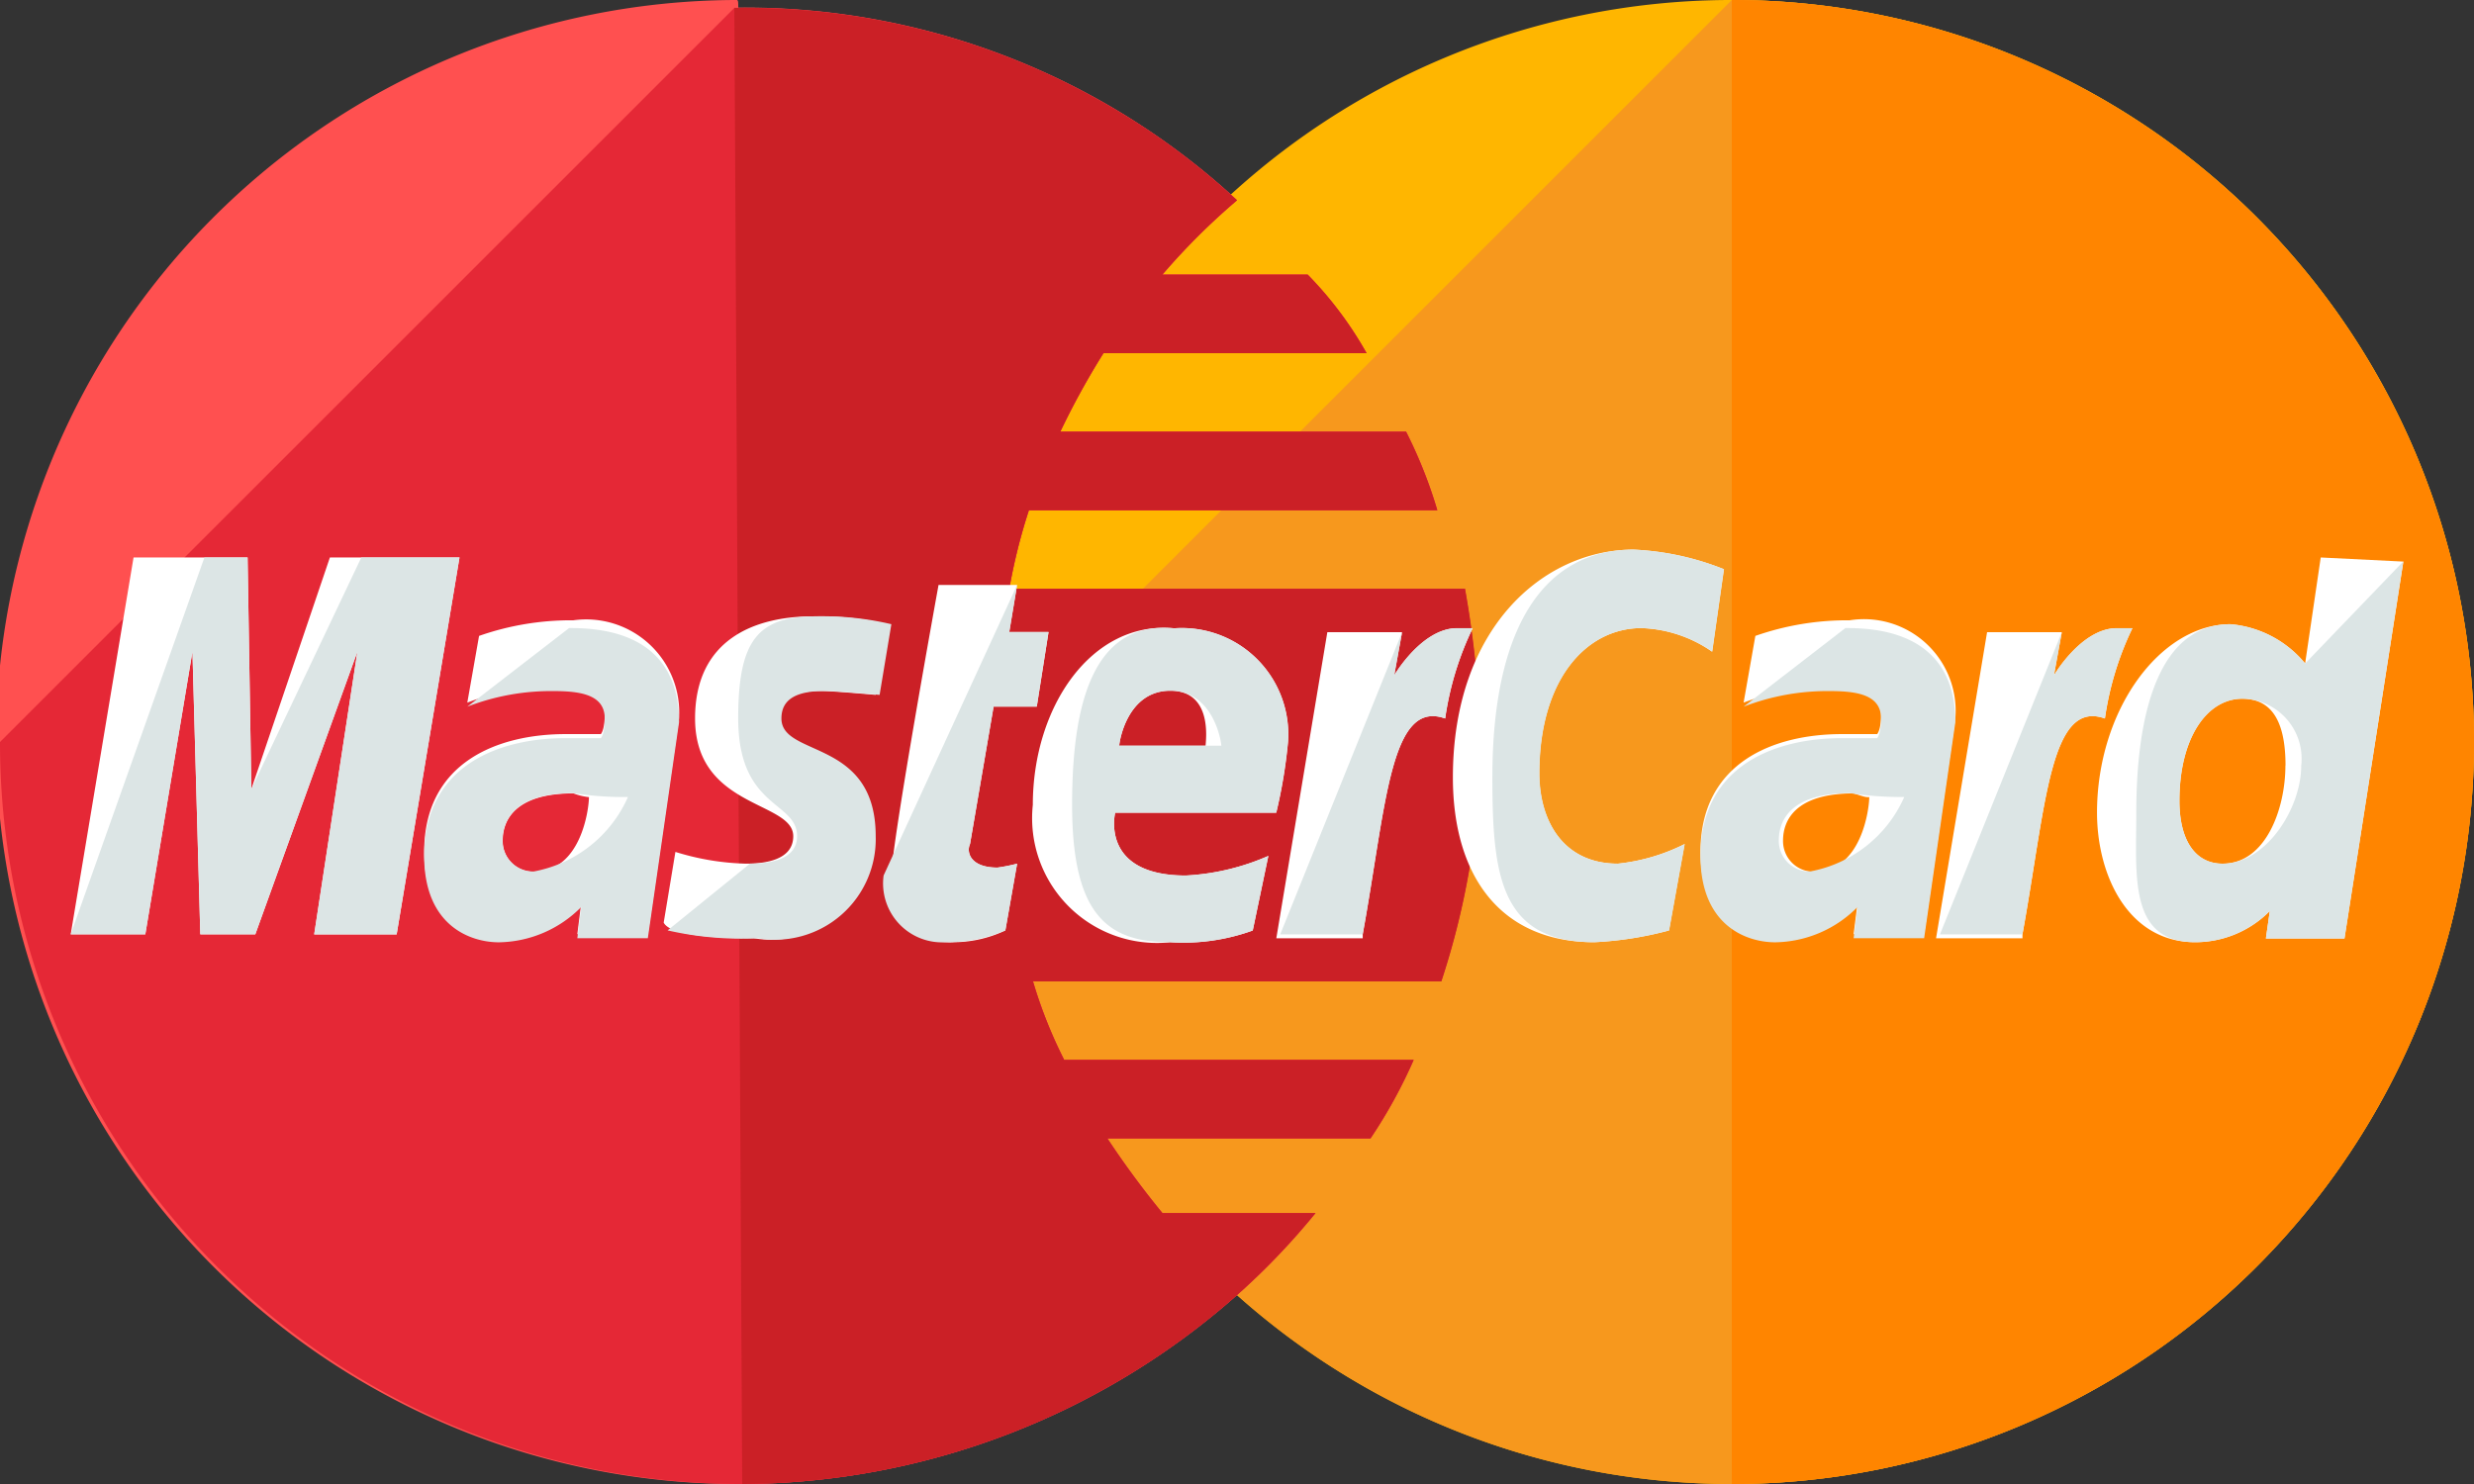
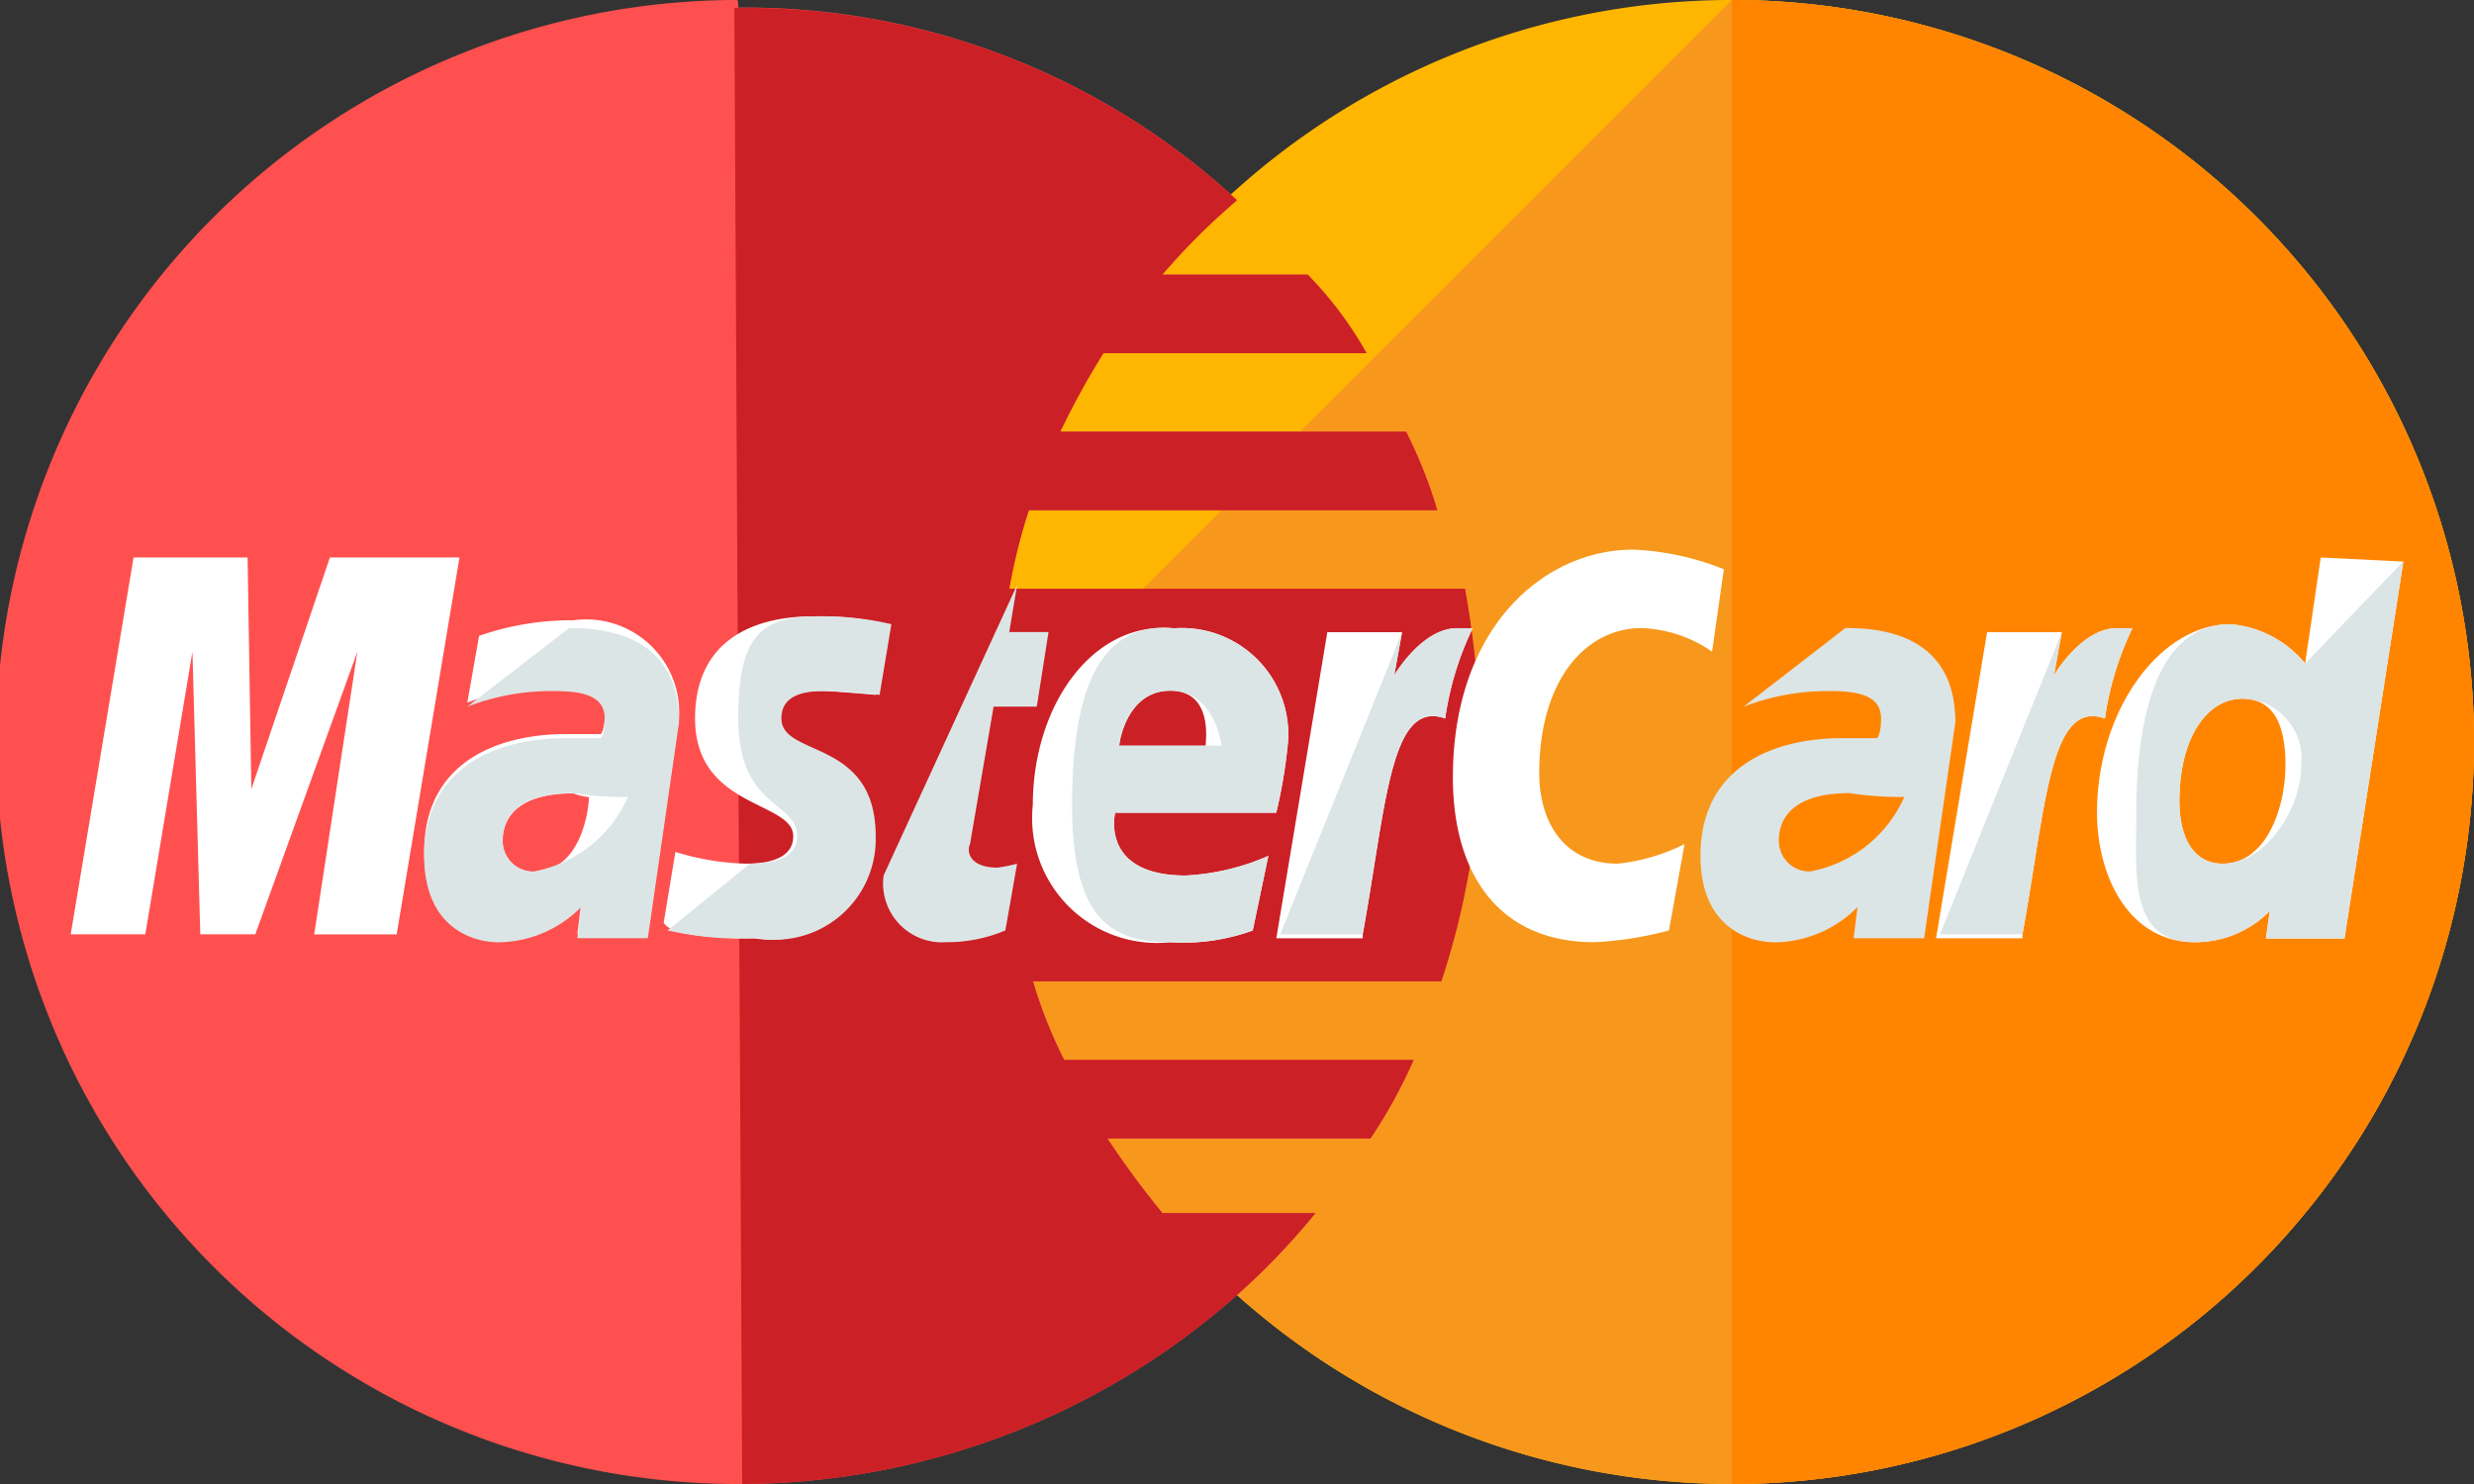
<svg xmlns="http://www.w3.org/2000/svg" id="logo_1_" data-name="logo (1)" width="47.553" height="28.532" viewBox="0 0 47.553 28.532">
  <rect x="0" y="0" width="47.553" height="28.532" fill="#333333" stroke="none" />
  <g id="Group_917" data-name="Group 917" transform="translate(19.021 0)">
    <g id="Group_916" data-name="Group 916">
      <path id="Path_17550" data-name="Path 17550" d="M54.232,27.366A14.266,14.266,0,1,1,39.89,13.1,14.255,14.255,0,0,1,54.232,27.366Z" transform="translate(-25.7 -13.1)" fill="#ffb600" />
    </g>
  </g>
  <g id="Group_919" data-name="Group 919" transform="translate(19.021 0)">
    <g id="Group_918" data-name="Group 918">
      <path id="Path_17551" data-name="Path 17551" d="M39.966,13.1A14.266,14.266,0,1,1,25.7,27.366" transform="translate(-25.7 -13.1)" fill="#f7981d" />
    </g>
  </g>
  <g id="Group_921" data-name="Group 921" transform="translate(33.287 0)">
    <g id="Group_920" data-name="Group 920">
      <path id="Path_17552" data-name="Path 17552" d="M44.6,13.1a14.266,14.266,0,1,1,0,28.532" transform="translate(-44.6 -13.1)" fill="#ff8500" />
    </g>
  </g>
  <g id="Group_923" data-name="Group 923" transform="translate(0 0)">
    <g id="Group_922" data-name="Group 922">
      <path id="Path_17553" data-name="Path 17553" d="M14.615,13.1a14.266,14.266,0,0,0,.151,28.532,14.432,14.432,0,0,0,9.586-3.7,13.564,13.564,0,0,0,1.434-1.51H22.842a17.413,17.413,0,0,1-1.057-1.434h5.057a9.669,9.669,0,0,0,.83-1.51H20.955a9,9,0,0,1-.6-1.51H28.2a14.988,14.988,0,0,0,.755-4.529,19.484,19.484,0,0,0-.3-3.019H19.9a11.035,11.035,0,0,1,.377-1.51h7.85a9,9,0,0,0-.6-1.51H20.88a14.969,14.969,0,0,1,.83-1.51h5.057a7.178,7.178,0,0,0-1.132-1.51H22.842a12.865,12.865,0,0,1,1.434-1.434,13.928,13.928,0,0,0-9.586-3.7c0-.151,0-.151-.075-.151Z" transform="translate(-0.5 -13.1)" fill="#ff5050" />
    </g>
  </g>
  <g id="Group_925" data-name="Group 925" transform="translate(0 0.151)">
    <g id="Group_924" data-name="Group 924">
-       <path id="Path_17554" data-name="Path 17554" d="M.5,27.415A14.255,14.255,0,0,0,14.766,41.681a14.432,14.432,0,0,0,9.586-3.7,13.563,13.563,0,0,0,1.434-1.51H22.842a17.411,17.411,0,0,1-1.057-1.434h5.057a9.669,9.669,0,0,0,.83-1.51H20.955a9,9,0,0,1-.6-1.51H28.2a14.988,14.988,0,0,0,.755-4.529,19.484,19.484,0,0,0-.3-3.019H19.9a11.035,11.035,0,0,1,.377-1.51h7.85a9,9,0,0,0-.6-1.51H20.88a14.97,14.97,0,0,1,.83-1.51h5.057a7.178,7.178,0,0,0-1.132-1.51H22.842A12.865,12.865,0,0,1,24.277,17a13.928,13.928,0,0,0-9.586-3.7h-.075" transform="translate(-0.5 -13.3)" fill="#e52836" />
-     </g>
+       </g>
  </g>
  <g id="Group_927" data-name="Group 927" transform="translate(14.115 0.151)">
    <g id="Group_926" data-name="Group 926">
      <path id="Path_17555" data-name="Path 17555" d="M19.351,41.681a14.432,14.432,0,0,0,9.586-3.7,13.563,13.563,0,0,0,1.434-1.51H27.427a17.411,17.411,0,0,1-1.057-1.434h5.057a9.669,9.669,0,0,0,.83-1.51H25.54a9,9,0,0,1-.6-1.51h7.85a14.988,14.988,0,0,0,.755-4.529,19.483,19.483,0,0,0-.3-3.019H24.484a11.035,11.035,0,0,1,.377-1.51h7.85a9,9,0,0,0-.6-1.51H25.465a14.969,14.969,0,0,1,.83-1.51h5.057a7.178,7.178,0,0,0-1.132-1.51H27.427A12.865,12.865,0,0,1,28.862,17a13.928,13.928,0,0,0-9.586-3.7H19.2" transform="translate(-19.2 -13.3)" fill="#cb2026" />
    </g>
  </g>
  <g id="Group_948" data-name="Group 948" transform="translate(1.359 10.567)">
    <g id="Group_929" data-name="Group 929" transform="translate(15.776 0.679)">
      <g id="Group_928" data-name="Group 928">
-         <path id="Path_17556" data-name="Path 17556" d="M25.389,34.642l.226-1.283a3.269,3.269,0,0,1-.377.075c-.528,0-.6-.3-.528-.453l.453-2.642h.83l.226-1.434h-.755L25.615,28h-1.51s-.906,4.982-.906,5.586a1.133,1.133,0,0,0,1.208,1.283,2.317,2.317,0,0,0,.981-.226Z" transform="translate(-23.2 -28)" fill="#fff" />
-       </g>
+         </g>
    </g>
    <g id="Group_931" data-name="Group 931" transform="translate(18.493 1.5)">
      <g id="Group_930" data-name="Group 930">
        <path id="Path_17557" data-name="Path 17557" d="M26.8,32.494a2.4,2.4,0,0,0,2.642,2.642,3.919,3.919,0,0,0,1.585-.226l.3-1.434a4.525,4.525,0,0,1-1.585.377c-1.661,0-1.359-1.208-1.359-1.208H31.48a9.787,9.787,0,0,0,.226-1.359A2.045,2.045,0,0,0,29.517,29.1C27.932,28.946,26.8,30.607,26.8,32.494ZM29.442,30.3c.83,0,.679.981.679,1.057H28.461c0-.075.151-1.057.981-1.057Z" transform="translate(-26.8 -29.087)" fill="#fff" />
      </g>
    </g>
    <g id="Group_933" data-name="Group 933" transform="translate(26.569)">
      <g id="Group_932" data-name="Group 932">
        <path id="Path_17558" data-name="Path 17558" d="M41.651,34.422l.3-1.661a3.71,3.71,0,0,1-1.283.377c-1.057,0-1.51-.83-1.51-1.736,0-1.812.906-2.793,1.963-2.793a2.521,2.521,0,0,1,1.359.453l.226-1.585a5.307,5.307,0,0,0-1.736-.377c-1.736,0-3.472,1.51-3.472,4.378,0,1.887.906,3.17,2.717,3.17A6.774,6.774,0,0,0,41.651,34.422Z" transform="translate(-37.5 -27.1)" fill="#fff" />
      </g>
    </g>
    <g id="Group_935" data-name="Group 935" transform="translate(6.793 1.359)">
      <g id="Group_934" data-name="Group 934">
        <path id="Path_17559" data-name="Path 17559" d="M14.168,28.9a5.346,5.346,0,0,0-1.812.3l-.226,1.283a4.462,4.462,0,0,1,1.661-.3c.528,0,.981.075.981.528,0,.3-.075.377-.075.377h-.679c-1.283,0-2.717.528-2.717,2.264,0,1.359.906,1.661,1.434,1.661a2.268,2.268,0,0,0,1.585-.679l-.075.6H15.6l.6-4.151A1.789,1.789,0,0,0,14.168,28.9Zm.3,3.4c0,.226-.151,1.434-1.057,1.434a.589.589,0,0,1-.6-.6c0-.377.226-.906,1.359-.906A1.19,1.19,0,0,0,14.47,32.3Z" transform="translate(-11.3 -28.9)" fill="#fff" />
      </g>
    </g>
    <g id="Group_937" data-name="Group 937" transform="translate(11.398 1.283)">
      <g id="Group_936" data-name="Group 936">
        <path id="Path_17560" data-name="Path 17560" d="M19.136,34.989A1.935,1.935,0,0,0,21.4,33.027c0-1.887-1.812-1.51-1.812-2.264,0-.377.3-.528.83-.528.226,0,1.057.075,1.057.075l.226-1.359a5.734,5.734,0,0,0-1.434-.151c-1.132,0-2.264.453-2.264,1.963,0,1.736,1.887,1.585,1.887,2.264,0,.453-.528.528-.906.528a4.936,4.936,0,0,1-1.359-.226L17.4,34.688C17.475,34.838,17.853,34.989,19.136,34.989Z" transform="translate(-17.4 -28.8)" fill="#fff" />
      </g>
    </g>
    <g id="Group_939" data-name="Group 939" transform="translate(38.948 0.151)">
      <g id="Group_938" data-name="Group 938">
        <path id="Path_17561" data-name="Path 17561" d="M58.2,27.3l-.3,2.038a2.093,2.093,0,0,0-1.434-.755c-1.359,0-2.566,1.661-2.566,3.623,0,1.208.6,2.491,1.887,2.491a2.015,2.015,0,0,0,1.434-.6l-.075.528h1.51l1.132-7.246Zm-.679,4c0,.83-.377,1.887-1.208,1.887-.528,0-.83-.453-.83-1.208,0-1.208.528-1.963,1.208-1.963C57.221,30.017,57.523,30.395,57.523,31.3Z" transform="translate(-53.9 -27.3)" fill="#fff" />
      </g>
    </g>
    <g id="Group_941" data-name="Group 941" transform="translate(0 0.151)">
      <g id="Group_940" data-name="Group 940">
        <path id="Path_17562" data-name="Path 17562" d="M3.734,34.546l.906-5.435.151,5.435H5.848L7.81,29.112l-.83,5.435H8.565L9.773,27.3H7.282l-1.51,4.453L5.7,27.3H3.508L2.3,34.546Z" transform="translate(-2.3 -27.3)" fill="#fff" />
      </g>
    </g>
    <g id="Group_943" data-name="Group 943" transform="translate(23.173 1.51)">
      <g id="Group_942" data-name="Group 942">
-         <path id="Path_17563" data-name="Path 17563" d="M34.661,34.988c.453-2.491.528-4.529,1.585-4.151a5.924,5.924,0,0,1,.528-1.736h-.3c-.679,0-1.208.906-1.208.906l.151-.83H33.981L33,35.063h1.661Z" transform="translate(-33 -29.1)" fill="#fff" />
+         <path id="Path_17563" data-name="Path 17563" d="M34.661,34.988c.453-2.491.528-4.529,1.585-4.151a5.924,5.924,0,0,1,.528-1.736h-.3c-.679,0-1.208.906-1.208.906l.151-.83H33.981L33,35.063h1.661" transform="translate(-33 -29.1)" fill="#fff" />
      </g>
    </g>
    <g id="Group_945" data-name="Group 945" transform="translate(31.325 1.359)">
      <g id="Group_944" data-name="Group 944">
-         <path id="Path_17564" data-name="Path 17564" d="M46.668,28.9a5.346,5.346,0,0,0-1.812.3l-.226,1.283a4.462,4.462,0,0,1,1.661-.3c.528,0,.981.075.981.528,0,.3-.075.377-.075.377h-.679c-1.283,0-2.717.528-2.717,2.264,0,1.359.906,1.661,1.434,1.661a2.268,2.268,0,0,0,1.585-.679l-.075.6H48.1l.6-4.151A1.762,1.762,0,0,0,46.668,28.9Zm.377,3.4c0,.226-.151,1.434-1.057,1.434a.589.589,0,0,1-.6-.6c0-.377.226-.906,1.359-.906C46.97,32.3,46.97,32.3,47.046,32.3Z" transform="translate(-43.8 -28.9)" fill="#fff" />
-       </g>
+         </g>
    </g>
    <g id="Group_947" data-name="Group 947" transform="translate(35.854 1.51)">
      <g id="Group_946" data-name="Group 946">
        <path id="Path_17565" data-name="Path 17565" d="M51.461,34.988c.453-2.491.528-4.529,1.585-4.151a5.924,5.924,0,0,1,.528-1.736h-.3c-.679,0-1.208.906-1.208.906l.151-.83H50.781L49.8,35.063h1.661Z" transform="translate(-49.8 -29.1)" fill="#fff" />
      </g>
    </g>
  </g>
  <g id="Group_969" data-name="Group 969" transform="translate(1.359 10.567)">
    <g id="Group_950" data-name="Group 950" transform="translate(15.625 0.679)">
      <g id="Group_949" data-name="Group 949">
        <path id="Path_17566" data-name="Path 17566" d="M23,33.586a1.133,1.133,0,0,0,1.208,1.283,2.873,2.873,0,0,0,1.132-.226l.226-1.283a3.269,3.269,0,0,1-.377.075c-.528,0-.6-.3-.528-.453l.453-2.642h.83l.226-1.434h-.755L25.566,28" transform="translate(-23 -28)" fill="#dce5e5" />
      </g>
    </g>
    <g id="Group_952" data-name="Group 952" transform="translate(19.248 1.5)">
      <g id="Group_951" data-name="Group 951">
        <path id="Path_17567" data-name="Path 17567" d="M27.8,32.494c0,2.113.679,2.642,1.887,2.642a3.919,3.919,0,0,0,1.585-.226l.3-1.434a4.525,4.525,0,0,1-1.585.377c-1.661,0-1.359-1.208-1.359-1.208h3.095a9.787,9.787,0,0,0,.226-1.359A2.045,2.045,0,0,0,29.763,29.1C28.177,28.946,27.8,30.607,27.8,32.494ZM29.687,30.3c.83,0,.981.981.981,1.057H28.706C28.706,31.286,28.857,30.3,29.687,30.3Z" transform="translate(-27.8 -29.087)" fill="#dce5e5" />
      </g>
    </g>
    <g id="Group_954" data-name="Group 954" transform="translate(27.324)">
      <g id="Group_953" data-name="Group 953">
-         <path id="Path_17568" data-name="Path 17568" d="M41.9,34.422l.3-1.661a3.71,3.71,0,0,1-1.283.377c-1.057,0-1.51-.83-1.51-1.736,0-1.812.906-2.793,1.963-2.793a2.521,2.521,0,0,1,1.359.453l.226-1.585a5.307,5.307,0,0,0-1.736-.377c-1.736,0-2.717,1.51-2.717,4.378,0,1.887.151,3.17,1.963,3.17A6.774,6.774,0,0,0,41.9,34.422Z" transform="translate(-38.5 -27.1)" fill="#dce5e5" />
-       </g>
+         </g>
    </g>
    <g id="Group_956" data-name="Group 956" transform="translate(6.793 1.51)">
      <g id="Group_955" data-name="Group 955">
        <path id="Path_17569" data-name="Path 17569" d="M12.13,30.61a4.462,4.462,0,0,1,1.661-.3c.528,0,.981.075.981.528,0,.3-.075.377-.075.377h-.679c-1.283,0-2.717.528-2.717,2.264,0,1.359.906,1.661,1.434,1.661a2.268,2.268,0,0,0,1.585-.679l-.075.6H15.6l.6-4.151c0-1.736-1.51-1.812-2.113-1.812m1.132,3.246a2.471,2.471,0,0,1-1.812,1.434.589.589,0,0,1-.6-.6c0-.377.226-.906,1.359-.906A6.167,6.167,0,0,0,15.225,32.346Z" transform="translate(-11.3 -29.1)" fill="#dce5e5" />
      </g>
    </g>
    <g id="Group_958" data-name="Group 958" transform="translate(11.473 1.283)">
      <g id="Group_957" data-name="Group 957">
        <path id="Path_17570" data-name="Path 17570" d="M17.5,34.838a6.388,6.388,0,0,0,1.736.151A1.935,1.935,0,0,0,21.5,33.027c0-1.887-1.812-1.51-1.812-2.264,0-.377.3-.528.83-.528.226,0,1.057.075,1.057.075l.226-1.359a5.734,5.734,0,0,0-1.434-.151c-1.132,0-1.51.453-1.51,1.963,0,1.736,1.132,1.585,1.132,2.264,0,.453-.528.528-.906.528" transform="translate(-17.5 -28.8)" fill="#dce5e5" />
      </g>
    </g>
    <g id="Group_960" data-name="Group 960" transform="translate(39.698 0.226)">
      <g id="Group_959" data-name="Group 959">
        <path id="Path_17571" data-name="Path 17571" d="M58.144,29.363a2.093,2.093,0,0,0-1.434-.755c-1.359,0-1.812,1.661-1.812,3.623,0,1.208-.151,2.491,1.132,2.491a2.015,2.015,0,0,0,1.434-.6l-.075.528H58.9L60.031,27.4m-1.963,3.925c0,.83-.679,1.887-1.51,1.887-.528,0-.83-.453-.83-1.208,0-1.208.528-1.963,1.208-1.963A1.153,1.153,0,0,1,58.068,31.325Z" transform="translate(-54.893 -27.4)" fill="#dce5e5" />
      </g>
    </g>
    <g id="Group_962" data-name="Group 962" transform="translate(0 0.151)">
      <g id="Group_961" data-name="Group 961">
-         <path id="Path_17572" data-name="Path 17572" d="M3.734,34.546l.906-5.435.151,5.435H5.848L7.81,29.112l-.83,5.435H8.565L9.773,27.3H7.886L5.772,31.753,5.7,27.3h-.83L2.3,34.546Z" transform="translate(-2.3 -27.3)" fill="#dce5e5" />
-       </g>
+         </g>
    </g>
    <g id="Group_964" data-name="Group 964" transform="translate(23.248 1.51)">
      <g id="Group_963" data-name="Group 963">
        <path id="Path_17573" data-name="Path 17573" d="M33.1,34.988h1.585c.453-2.491.528-4.529,1.585-4.151A5.925,5.925,0,0,1,36.8,29.1h-.3c-.679,0-1.208.906-1.208.906l.151-.83" transform="translate(-33.1 -29.1)" fill="#dce5e5" />
      </g>
    </g>
    <g id="Group_966" data-name="Group 966" transform="translate(31.325 1.51)">
      <g id="Group_965" data-name="Group 965">
        <path id="Path_17574" data-name="Path 17574" d="M44.63,30.61a4.462,4.462,0,0,1,1.661-.3c.528,0,.981.075.981.528,0,.3-.075.377-.075.377h-.679c-1.283,0-2.717.528-2.717,2.264,0,1.359.906,1.661,1.434,1.661a2.268,2.268,0,0,0,1.585-.679l-.075.6H48.1l.6-4.151c0-1.736-1.51-1.812-2.113-1.812m1.132,3.246a2.471,2.471,0,0,1-1.812,1.434.589.589,0,0,1-.6-.6c0-.377.226-.906,1.359-.906A6.64,6.64,0,0,0,47.725,32.346Z" transform="translate(-43.8 -29.1)" fill="#dce5e5" />
      </g>
    </g>
    <g id="Group_968" data-name="Group 968" transform="translate(35.929 1.51)">
      <g id="Group_967" data-name="Group 967">
        <path id="Path_17575" data-name="Path 17575" d="M49.9,34.988h1.585c.453-2.491.528-4.529,1.585-4.151A5.924,5.924,0,0,1,53.6,29.1h-.3c-.679,0-1.208.906-1.208.906l.151-.83" transform="translate(-49.9 -29.1)" fill="#dce5e5" />
      </g>
    </g>
  </g>
</svg>